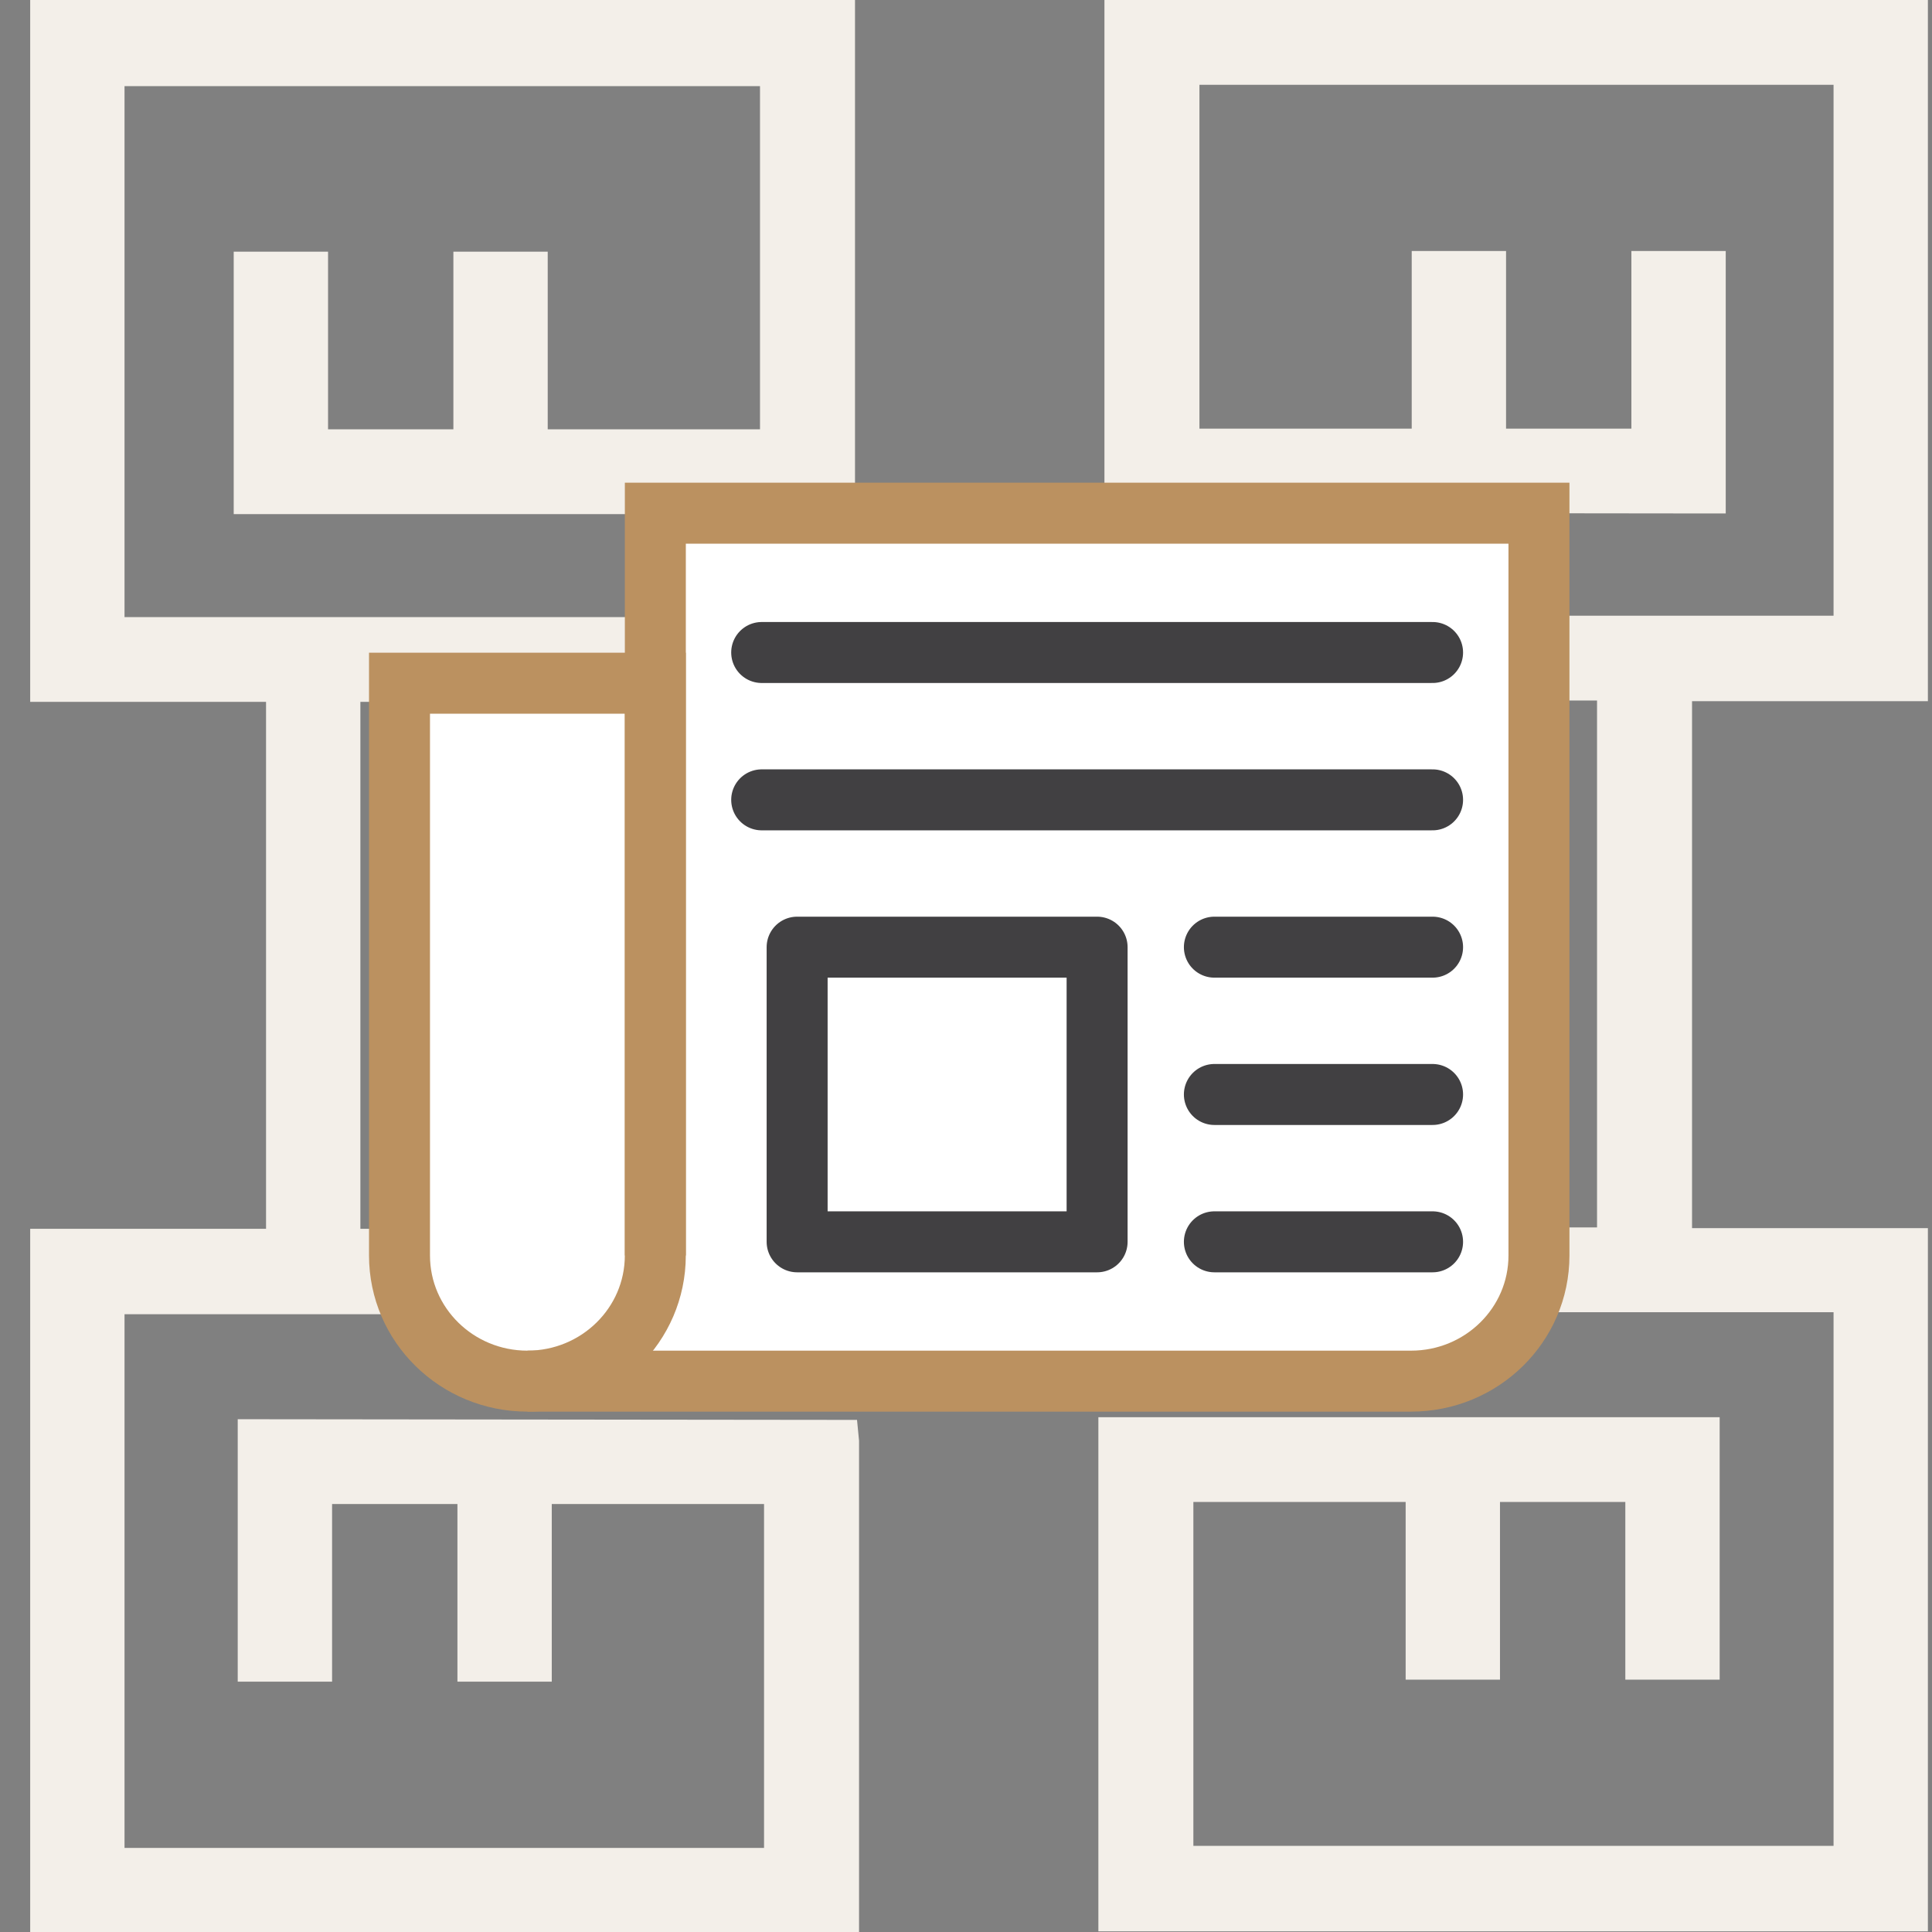
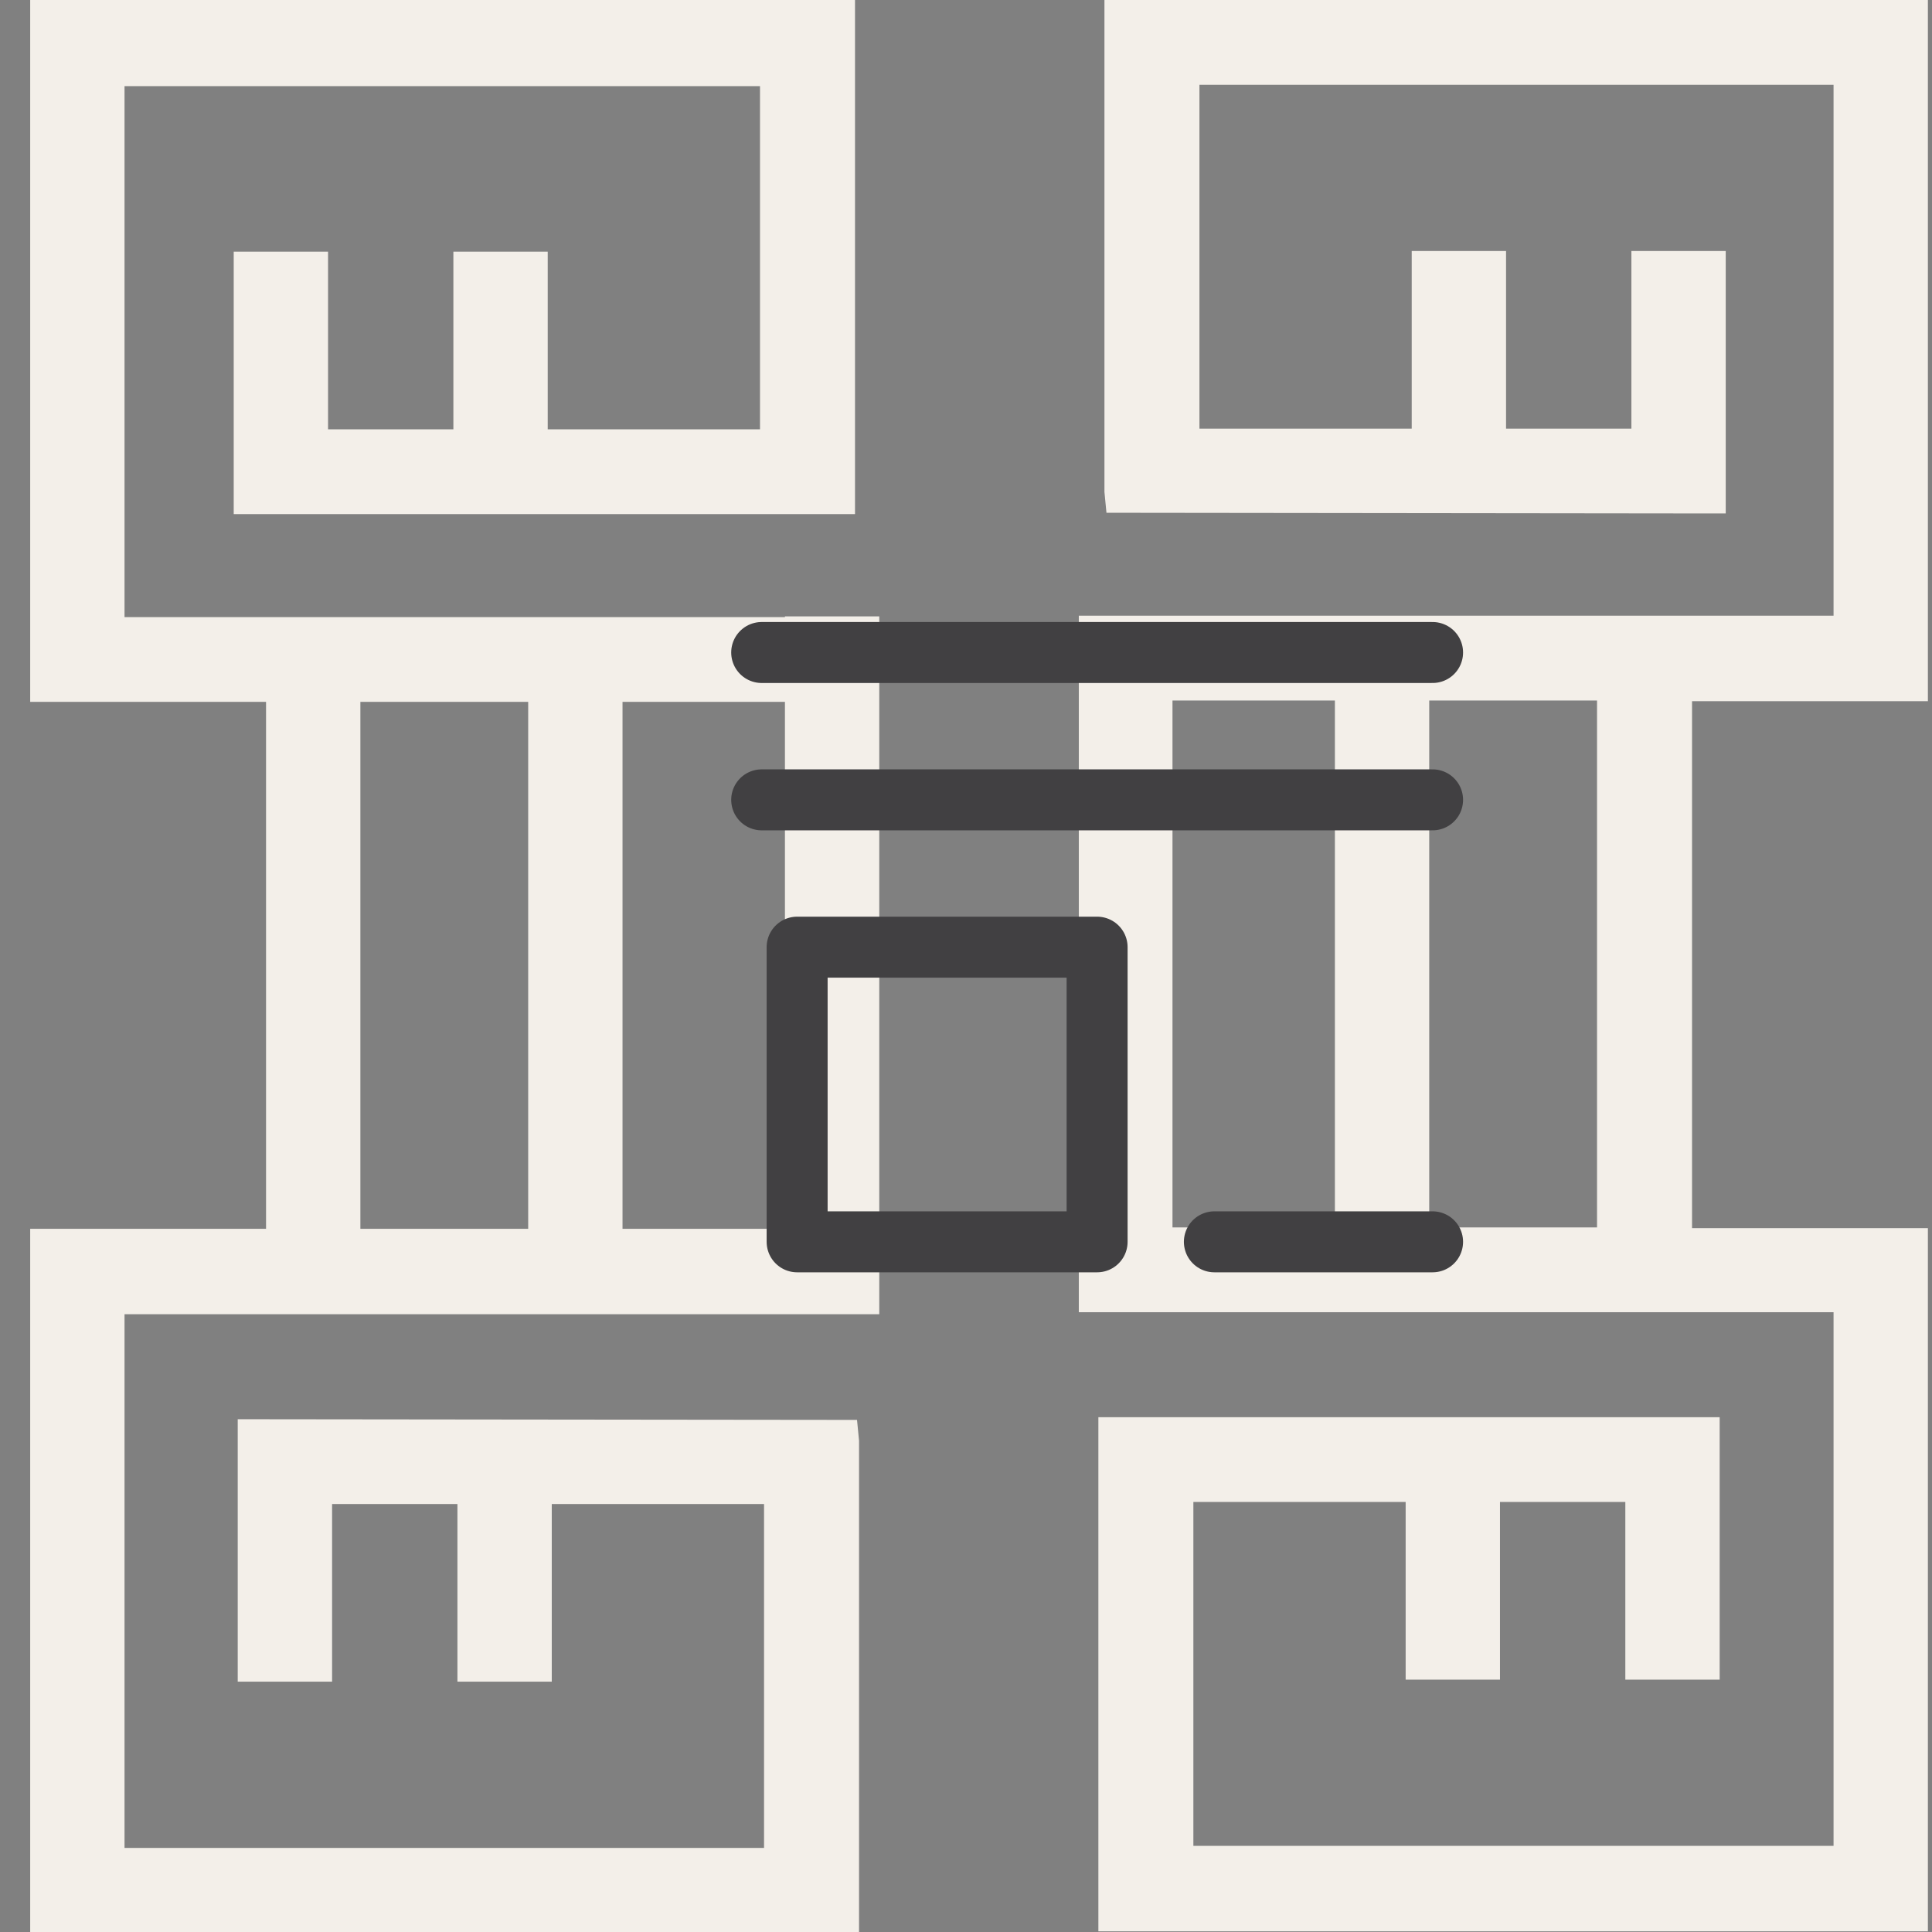
<svg xmlns="http://www.w3.org/2000/svg" width="64" height="64" viewBox="0 0 64 64" fill="none">
  <rect x="0" y="0" width="64" height="64" fill="#808080" stroke="none" />
  <g id="Media" clip-path="url(#clip0_398_10991)">
    <path id="Vector" d="M20.622 40.705V23.25H26.002V40.705H20.622ZM11.938 40.705V23.25H17.497V40.705H11.938ZM26.002 20.442H4.125V2.853H25.176V14.222H18.144V8.337H15.019V14.222H10.867V8.337H7.742V17.031H28.323V0H1V23.25H8.813V40.705H1V64H28.457V47.727L28.39 47.036L8.567 47.014H7.875V55.707H11.001V49.822H15.153V55.707H18.278V49.822H25.31V61.214H4.125V43.536H29.127V20.419H26.002V20.442Z" fill="#F3EFE9" />
    <path id="Vector_2" d="M44.22 23.206V40.66H38.84V23.206H44.22ZM52.904 23.206V40.66H47.345V23.206H52.904ZM63.864 23.206V0H36.586V16.295L36.653 16.986L56.475 17.009H57.167V8.315H54.042V14.2H49.89V8.315H46.765V14.2H39.733V2.809H60.739V20.397H35.737V43.469H60.739V61.147H39.532V49.755H46.564V55.641H49.689V49.755H53.841V55.641H56.966V46.947H36.385V63.978H63.864V40.683H56.051V23.228H63.864V23.206Z" fill="#F3EFE9" />
    <g id="Group 33">
-       <path id="Vector 44" d="M21.593 22.907V17H50.593V41.704C50.593 44.282 47.728 45.642 46.296 46H19.444L15.148 45.463L13 42.778V22.907H21.593Z" fill="white" />
      <g id="Group 32">
        <g id="newspaper 1">
          <g id="g15">
            <g id="g17">
              <g id="Clip path group">
                <g id="g19">
                  <g id="g25">
-                     <path id="path27" d="M21.709 41.59V17H50.98V41.59C50.98 43.889 49.083 45.752 46.743 45.752H17.472" stroke="#BB9160" stroke-width="2.02" stroke-miterlimit="10" />
-                   </g>
+                     </g>
                  <g id="g29">
-                     <path id="path31" d="M17.471 45.752C15.131 45.752 13.234 43.889 13.234 41.59V22.632H21.708V41.59C21.708 43.889 19.811 45.752 17.471 45.752Z" stroke="#BB9160" stroke-width="2.02" stroke-miterlimit="10" />
-                   </g>
+                     </g>
                  <path id="path33" d="M26.406 31.376H36.343V41.137H26.406V31.376Z" stroke="#414042" stroke-width="2.02" stroke-miterlimit="10" stroke-linecap="round" stroke-linejoin="round" />
                  <g id="g35">
                    <path id="path37" d="M25.232 21.615H47.456" stroke="#414042" stroke-width="2.02" stroke-miterlimit="10" stroke-linecap="round" stroke-linejoin="round" />
                  </g>
                  <g id="g39">
                    <path id="path41" d="M40.228 41.137H47.456" stroke="#414042" stroke-width="2.02" stroke-miterlimit="10" stroke-linecap="round" stroke-linejoin="round" />
                  </g>
                  <g id="g43">
-                     <path id="path45" d="M40.228 36.256H47.456" stroke="#414042" stroke-width="2.02" stroke-miterlimit="10" stroke-linecap="round" stroke-linejoin="round" />
-                   </g>
+                     </g>
                  <g id="g47">
-                     <path id="path49" d="M40.228 31.376H47.456" stroke="#414042" stroke-width="2.02" stroke-miterlimit="10" stroke-linecap="round" stroke-linejoin="round" />
-                   </g>
+                     </g>
                  <g id="g51">
                    <path id="path53" d="M25.232 26.496H47.456" stroke="#414042" stroke-width="2.02" stroke-miterlimit="10" stroke-linecap="round" stroke-linejoin="round" />
                  </g>
                </g>
              </g>
            </g>
          </g>
        </g>
      </g>
    </g>
  </g>
  <defs>
    <clipPath id="clip0_398_10991">
      <rect width="64" height="64" fill="white" />
    </clipPath>
  </defs>
</svg>